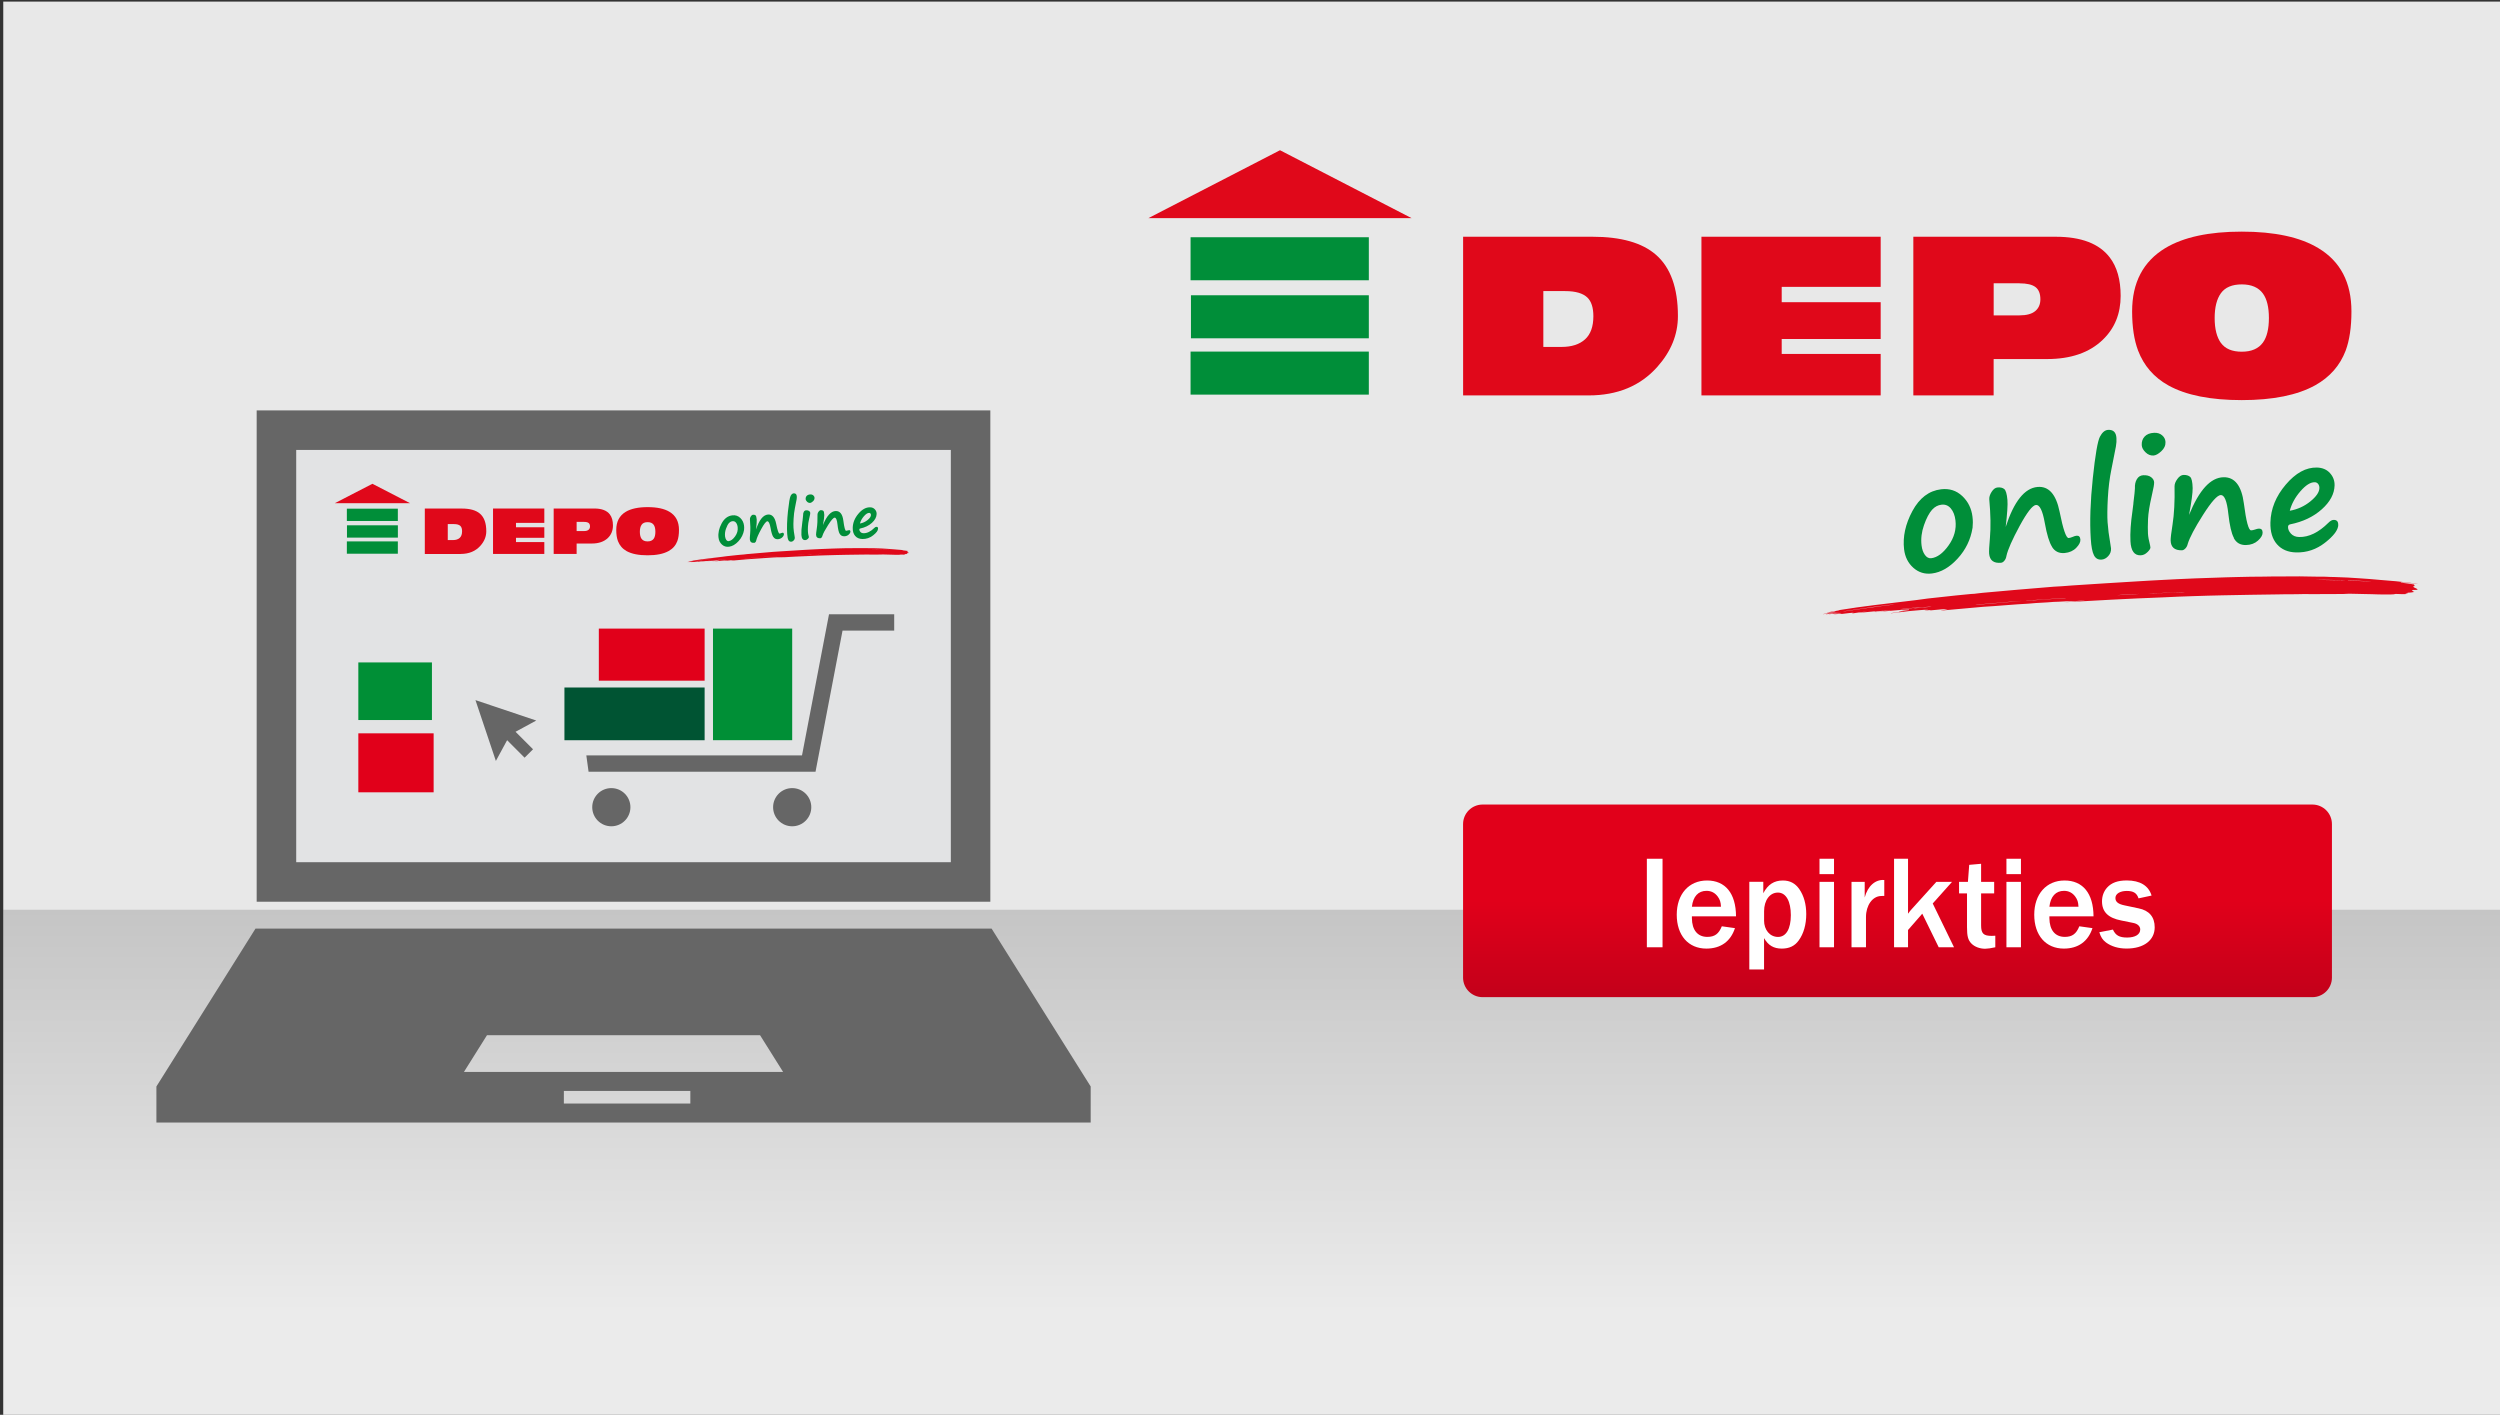
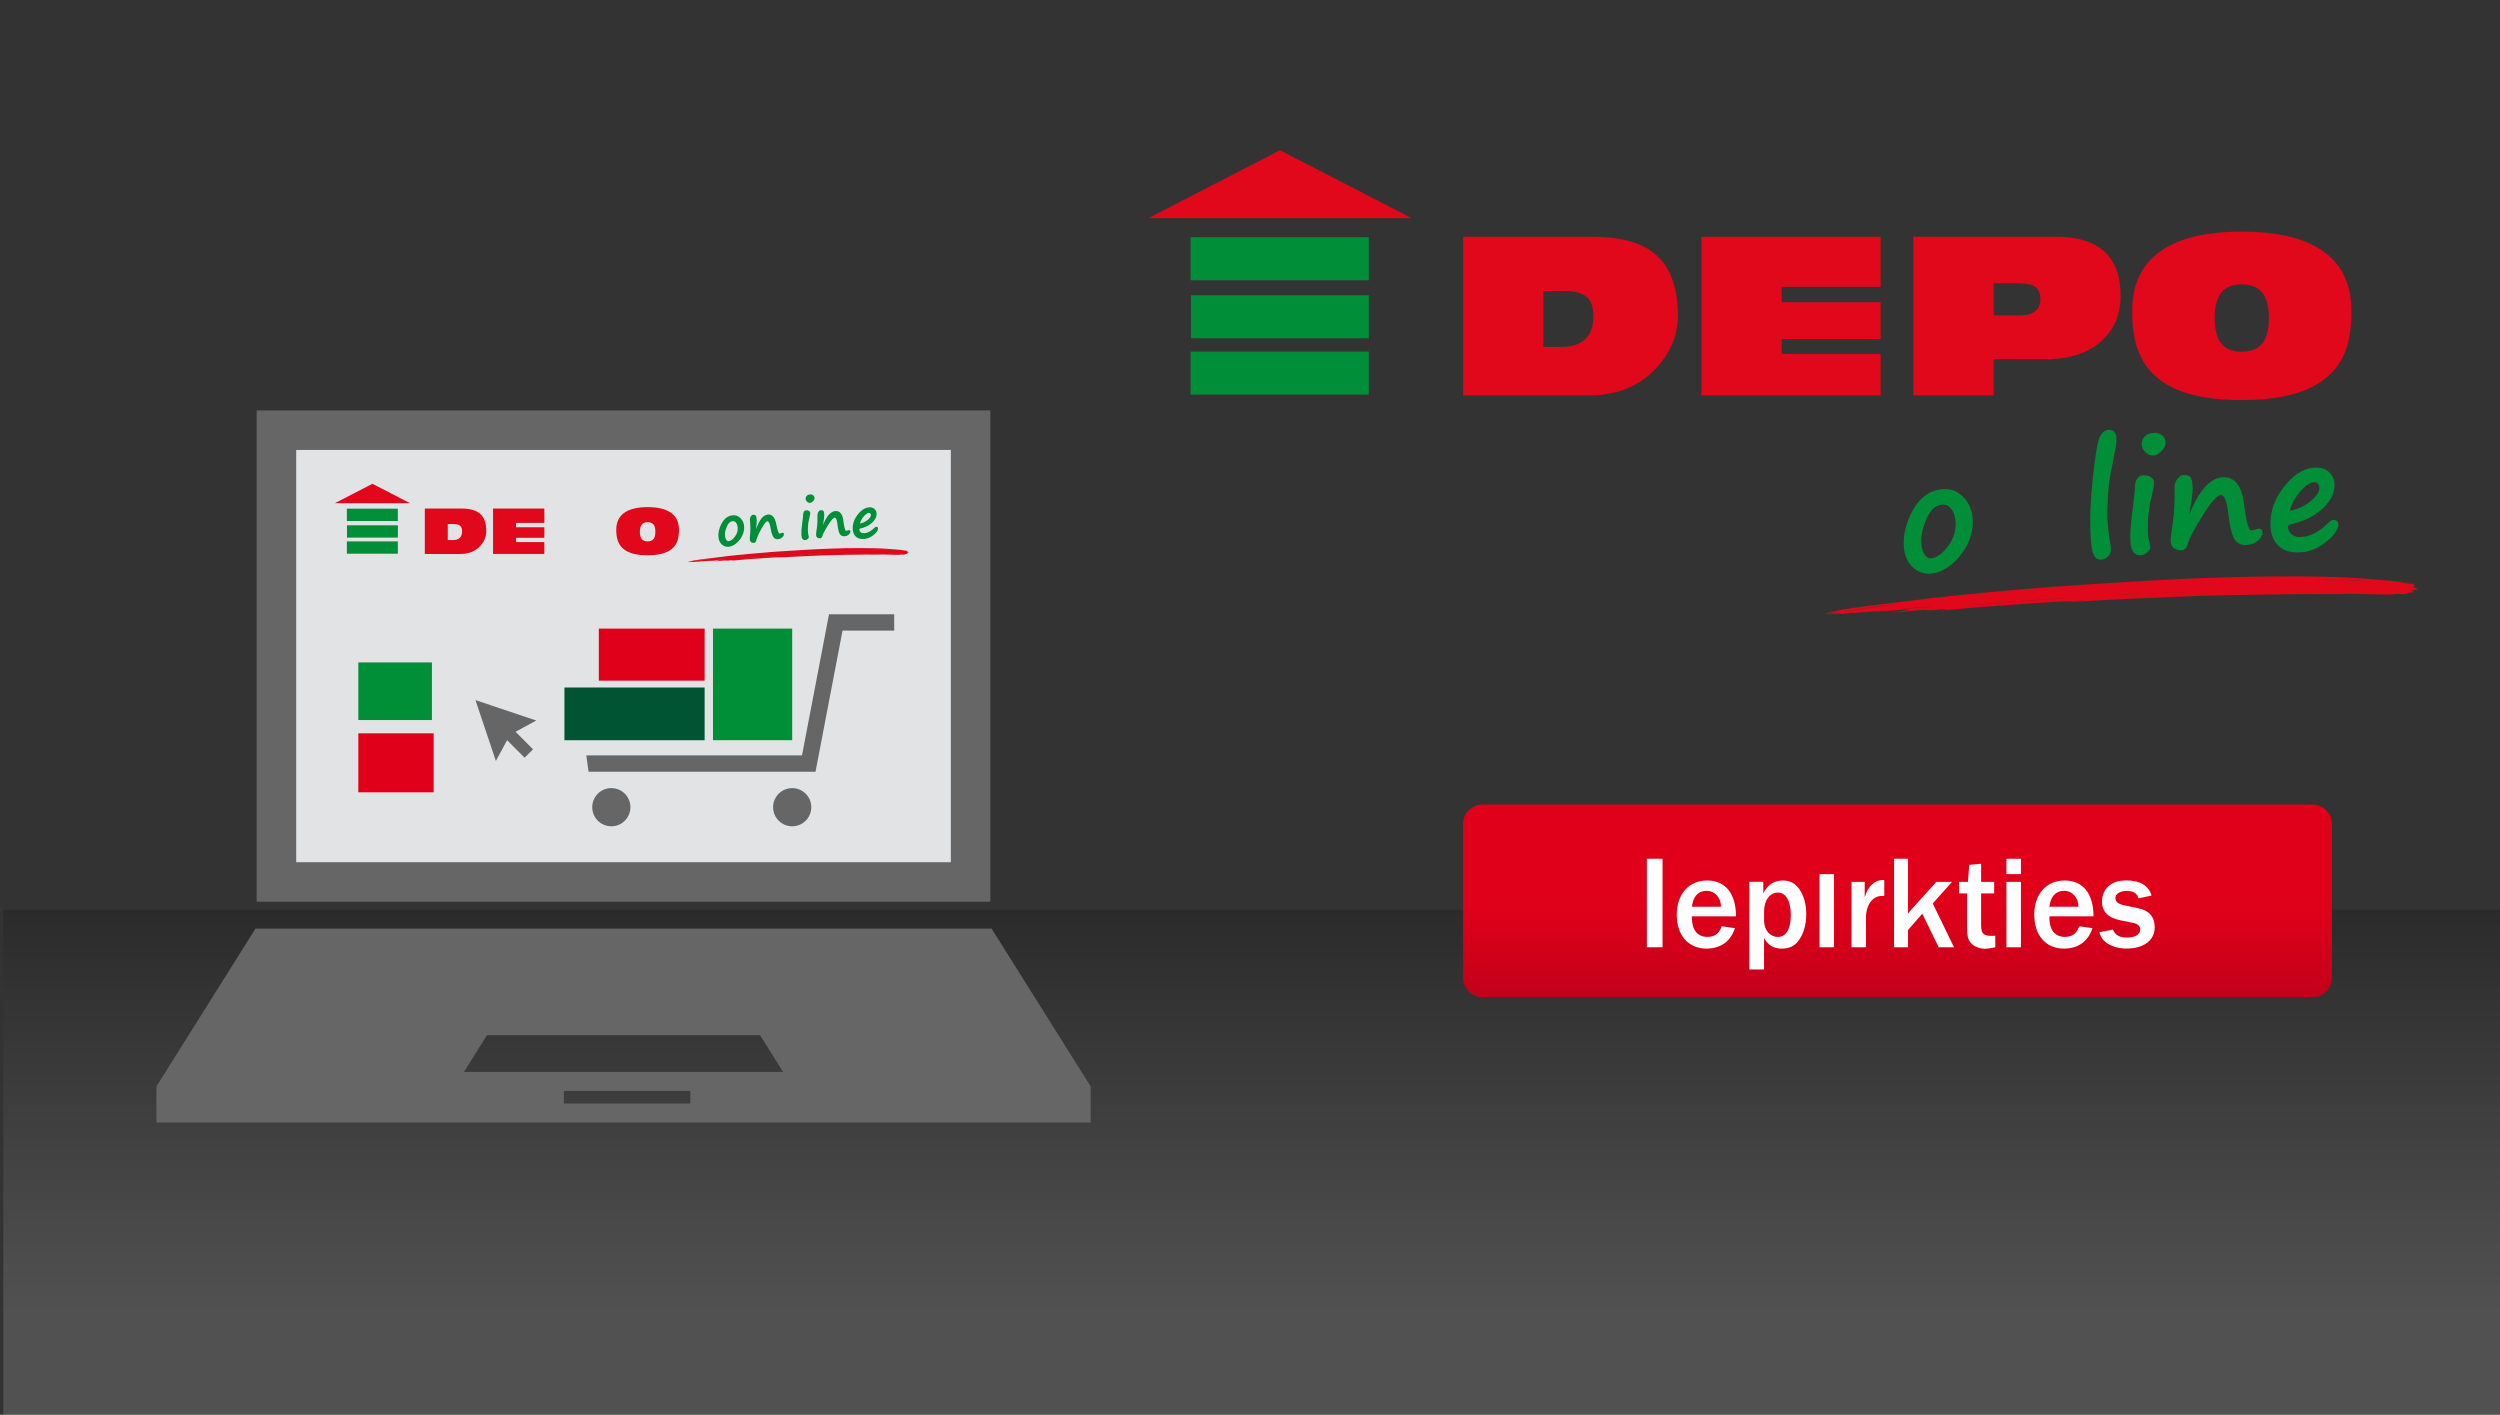
<svg xmlns="http://www.w3.org/2000/svg" id="Layer_1" width="660" height="373.5" version="1.1" viewBox="0 0 660 373.5">
  <rect x="0" y="0" width="660" height="373.5" fill="#333333" stroke="none" />
  <defs>
    <style>
      .st0 {
        fill: #008e39;
      }

      .st1 {
        fill: #fff;
      }

      .st2 {
        fill: url(#linear-gradient1);
      }

      .st3 {
        fill: #005433;
      }

      .st4, .st5 {
        fill: #666;
      }

      .st6 {
        fill: url(#linear-gradient);
        isolation: isolate;
        opacity: .15;
      }

      .st7 {
        fill: #e1001a;
      }

      .st5 {
        fill-rule: evenodd;
      }

      .st8 {
        fill: #e2e3e4;
      }

      .st9 {
        fill: #008f36;
      }

      .st10 {
        fill: #e0081a;
      }

      .st11 {
        fill: #e8e8e8;
      }
    </style>
    <linearGradient id="linear-gradient" x1="330.86" y1="143.92" x2="330.86" y2="10.17" gradientTransform="translate(0 230)" gradientUnits="userSpaceOnUse">
      <stop offset=".2" stop-color="#fff" />
      <stop offset="1" stop-color="#000" />
    </linearGradient>
    <linearGradient id="linear-gradient1" x1="500.94" y1="33.25" x2="500.94" y2="-17.6" gradientTransform="translate(0 230)" gradientUnits="userSpaceOnUse">
      <stop offset="0" stop-color="#c3001a" />
      <stop offset=".5" stop-color="#e1001a" />
    </linearGradient>
  </defs>
  <g>
-     <rect class="st11" x=".86" y=".43" width="660" height="373.5" />
    <rect class="st6" x=".86" y="240.17" width="660" height="133.75" />
  </g>
  <g>
    <g>
      <path class="st10" d="M413.2,76.85c2.74,0,4.69.57,5.87,1.7,1.05,1.02,1.58,2.66,1.58,4.93,0,2.74-.73,4.78-2.2,6.11s-3.54,2-6.2,2h-4.81v-14.74h5.76ZM419.37,104.39c7.63,0,13.68-2.5,18.14-7.51,3.64-4.07,5.46-8.55,5.46-13.44,0-7.43-1.94-12.83-5.81-16.19-3.64-3.17-9.22-4.75-16.73-4.75h-34.17v41.89s33.11,0,33.11,0Z" />
      <path class="st10" d="M449.18,104.39v-41.89h47.32v13.24h-26.13v4.04h26.13v9.71h-26.13v3.95h26.13v10.95s-47.32,0-47.32,0Z" />
      <path class="st10" d="M533.14,74.8c1.96,0,3.37.33,4.23.99.86.66,1.29,1.73,1.29,3.21,0,1.33-.45,2.37-1.35,3.12-.9.76-2.29,1.14-4.17,1.14h-6.81v-8.47h6.81ZM526.32,104.39v-9.6h14.1c6.3,0,11.21-1.7,14.73-5.11,3.13-3.01,4.7-6.87,4.7-11.57,0-4.26-.96-7.65-2.88-10.15-2.78-3.64-7.53-5.46-14.27-5.46h-37.58v41.89h21.2Z" />
      <path class="st10" d="M586.34,90.57c-1.11-1.53-1.67-3.73-1.67-6.6s.56-5.06,1.67-6.59c1.12-1.53,2.95-2.3,5.49-2.3s4.4.8,5.58,2.41c1.06,1.46,1.58,3.61,1.58,6.47s-.53,5.03-1.58,6.48c-1.18,1.61-3.03,2.41-5.58,2.41s-4.38-.77-5.49-2.3v.02ZM611.26,101.69c3.84-2.16,6.5-5.2,7.99-9.12,1.01-2.71,1.53-6.16,1.53-10.36,0-7.65-2.92-13.22-8.75-16.71-4.81-2.9-11.55-4.35-20.2-4.35s-15.38,1.45-20.2,4.35c-5.84,3.54-8.75,9.1-8.75,16.71,0,4.12.53,7.58,1.58,10.36,1.53,4,4.19,7.06,7.99,9.18,4.66,2.59,11.11,3.88,19.37,3.88s14.74-1.32,19.44-3.94Z" />
      <polygon class="st10" points="303.17 57.59 337.92 39.66 372.66 57.59 303.17 57.59" />
      <rect class="st0" x="314.31" y="62.63" width="47.06" height="11.36" />
      <rect class="st0" x="314.41" y="77.95" width="46.96" height="11.36" />
      <rect class="st0" x="314.31" y="92.82" width="47.06" height="11.36" />
    </g>
    <g>
      <path class="st10" d="M496.82,161.4c-.83.13-2.49.27-1.48.19,2.63-.19,7.05-.71,8.6-.67l.03.13c-1.17.14-2.23.27-2.58.36.65-.06,1.44-.12.77,0-1.27.1-.88.09-.72.17-.76.11-2.58.28-2.2.33,1.6-.2,3.2-.4,4.8-.59,1.37-.07,4.36-.44,4.87-.34.48.03-1.19.16-.71.19,1.2-.15,1.99-.16,1.14,0,2.59-.29,4.39-.42,4.87-.31-.27.1-1.83.25-1.82.34,3.6-.32,7.1-.63,11.15-1,3.17-.16,8.62-.68,11.94-.83,1.46-.14,2.44-.2,3.41-.25s1.92-.1,3.3-.22c1.27,0,4.83-.3,5.62-.21,1.22-.09,2.41-.17,2.62-.11-1.91.1-3.95.25-5.58.43,7.99-.45,17.24-.98,26.12-1.3,1.41-.07,2.78-.13,4.13-.19,1.35-.05,2.67-.1,3.97-.14,2.6-.1,5.12-.15,7.61-.21,1.24-.04,2.48-.05,3.71-.07,1.23-.02,2.46-.05,3.69-.07,2.46-.03,4.93-.07,7.47-.11,1.12-.04,2.85-.04,4.47-.04,1.74-.07,2.54-.04,5.21-.02.76-.02,1.6-.02,2.47-.03.87,0,1.75,0,2.59,0,1.67,0,3.15,0,3.88-.09,1.33.03,2.72.06,4.06.09.67,0,1.33.03,1.97.04.64.02,1.25.04,1.83.06,2.31.06,4.06.04,4.43-.13,1.25.07,1.86.05,2.61.05-.23-.19,1.13-.21.42-.38,1.01,0,1.38-.11,1.9-.19-.56-.18-.42-.35-.69-.52.56-.02,1.33,0,1.52-.09.19-.31-2.1-.77-.63-.99-.52-.18-.04-.2-.33-.39-.72-.04-.44-.09-.75-.14-1.2-.16-3.21-.33-2.62-.47,1.91.2,3.07.29,4.52.51-.6-.19-2.7-.39-4.51-.59-.42-.05-.87-.1-1.34-.15-.47-.04-.97-.08-1.46-.12-.99-.08-1.99-.16-2.87-.24-1.78-.18-3.57-.3-5.49-.43-.96-.06-1.95-.14-2.99-.19s-2.12-.09-3.27-.13c-1.23,0-1.76-.06-2.65-.09l-2.65-.02c-1.5-.04-2.81-.07-4.09-.07s-2.52,0-3.87.02c-.7-.02-1.64-.02-2.64,0-1,.02-2.07.03-3.04.05-1.22,0-2.35.02-3.43.03-1.08.02-2.11.05-3.15.07-1.04.03-2.08.05-3.17.08-1.09.04-2.23.07-3.48.12-3.12.08-6.3.23-9.51.37-1.6.08-3.2.17-4.81.25-.8.04-1.6.09-2.4.13-.8.05-1.59.09-2.39.14-6.35.36-12.54.79-18.14,1.14-2.21.2-3.41.24-4.88.33-6.99.55-12.88,1.09-18.7,1.61-1.14.1-1.35.17-2.23.26-.79,0-3.46.33-4.86.44-3.3.36-4.87.53-7.45.81-.72.12-2.12.27-2.96.4-7.67.92-14.58,1.69-20.38,2.65.18.14-3.49.56-3.27.7,1.08-.12,1.86-.34,2.22-.31.29.06-1.28.24-1.82.36.17.06-1.56.27-1.45.34,1.78-.25,3.57-.48,4.84-.61-1.22.17-3.01.48-4.07.57-.28.16,1.87-.21,1.9-.11-.51.07-.81.11-1.12.13-.33.14,1.61-.2,1.87-.18,1.45-.24.98-.06,1.51-.1-.61.04-1.91.24-2.21.33.7-.02,2.08-.19,2.28-.1,1.12-.13,2.68-.35,2.98-.3.33.03-.5.14-.33.18.87-.14,3.29-.5,4.06-.54-.43.09-1.3.2-2.21.32.3.1,2.87-.27,4.11-.35.07.03-.11.11.4.05.27-.1,1.3-.12,1.86-.19-.19.12,2.21-.27,1.88-.13-1.14.12-1.08.18-2.21.3M566.7,156.76c.33-.05,1.06-.1,1.76-.13s1.37-.04,1.6-.04c.91-.08,1.88-.11,3.36-.16,1.84-.1,2.53-.12,3.36-.14-.27.11-2.09.11-2.99.14-1.63.09-2.62.13-3.59.17-.97.04-1.93.06-3.51.15M564.83,156.79c-.91.09-1.76.13-2.7.17s-1.98.09-3.27.17c1.1-.11,1.92-.16,2.8-.2.88-.03,1.82-.06,3.18-.14M545.4,157.9c-.25.02-.49.04-.74.06-1.76.1-3.66.24-5.23.32-1.39.11-.98.07-2.61.21-.1-.06-2.1.19-1.88.07,1.67-.13,3.29-.24,4.9-.34,1.61-.1,3.2-.21,4.81-.31.63-.06.71-.04.75,0M533.82,158.63c-.91.09-1.88.17-2.89.26s-2.05.17-3.11.26c-2.12.17-4.28.35-6.29.54.13-.1,1.76-.2,2.6-.27,1.38-.15,2.35-.21,3.35-.28,2.64-.26,4.14-.34,6.34-.51M509.85,160.14c-.12.13-1.71.12-3.34.36-.25,0-.8.04-1.49.12.76-.2,2.48-.21,2.96-.35.88-.09.71,0,1.87-.14M501.63,160.8c1.7-.13,2.18-.19,4.83-.5-.64.17-1.65.2-2.95.4-.38,0-1.86.18-1.88.1M619.87,153.26c-.18-.05.19-.06.71-.03.51.02,1.17.06,1.56.07,1.28.06,2.17.13,3.78.18-.48.07-3.92-.17-6.05-.21M611.55,153.07c.74,0,1.41,0,2.04,0s1.22.02,1.8.03c1.17.03,2.32.06,3.72.1-.04.02-1.25.05-1.14,0-1.88,0-4.27-.11-6.43-.12M486.5,161.46c.28-.12,1.83-.3,2.57-.43.96-.16,3.74-.52,5.53-.81,2.14-.29,3.8-.47,5.56-.67-.64.17-1.62.2-3.33.44-3.59.48-6.8.95-10.34,1.47" />
      <g>
        <path class="st0" d="M520.75,139.37c-.5,3.08-1.81,5.78-3.95,8.11s-4.4,3.63-6.78,3.92c-1.88.23-3.52-.28-4.9-1.51s-2.2-2.86-2.44-4.87c-.39-3.28.34-6.65,2.19-10.1,1.86-3.45,4.38-5.37,7.58-5.75,2.18-.26,4.03.33,5.58,1.78,1.54,1.45,2.45,3.28,2.71,5.51.12.97.12,1.93.02,2.88v.02h-.01ZM510.1,134.53c-.8.9-1.52,2.26-2.16,4.09s-.86,3.62-.65,5.36c.13,1.06.43,1.9.9,2.54s1.02.92,1.66.85c1.58-.19,3.11-1.32,4.59-3.4,1.48-2.08,2.08-4.28,1.8-6.6-.16-1.31-.56-2.36-1.22-3.14s-1.48-1.11-2.47-.99c-.94.11-1.75.54-2.42,1.28h-.03Z" />
-         <path class="st0" d="M541.74,144.35c-.72-1.09-1.36-3.2-1.92-6.31-.57-3.24-1.35-4.82-2.32-4.73-.92.08-2.35,1.93-4.31,5.53-1.95,3.61-3.12,6.24-3.49,7.91-.07.5-.25.92-.53,1.26-.28.35-.58.53-.89.56-1.94.18-2.99-.62-3.15-2.4-.05-.6.01-1.98.21-4.15.25-2.8.19-6.19-.17-10.17-.05-.6.15-1.26.61-1.99.46-.73.99-1.12,1.57-1.17.74-.07,1.32.07,1.75.4.43.33.72,1.3.86,2.89.11,1.21-.04,3.59-.46,7.14,2.18-6.73,4.98-10.25,8.39-10.56,2.96-.27,4.91,1.91,5.84,6.52.94,4.7,1.74,7.02,2.4,6.96.29-.03.63-.12,1-.28.45-.2.8-.3,1.07-.33.61-.06.95.27,1.02.99.06.65-.3,1.38-1.08,2.19s-1.8,1.27-3.08,1.39c-1.48.13-2.6-.42-3.35-1.65h.03Z" />
        <path class="st0" d="M556.52,113.49c1.38-.09,2.12.62,2.22,2.13.05.69,0,1.44-.14,2.25s-.54,2.82-1.19,6.04c-.48,2.33-.79,4.86-.94,7.58-.15,2.73-.17,4.85-.07,6.37.11,1.62.35,3.55.74,5.77.1.6.16.97.17,1.13.05.77-.19,1.44-.72,2.03-.53.59-1.12.9-1.79.95-.91.06-1.58-.33-2-1.16-.43-.83-.71-2.29-.84-4.37-.29-4.49-.11-9.81.54-15.97s1.28-9.8,1.88-10.95c.6-1.14,1.31-1.74,2.13-1.8h.01Z" />
        <path class="st0" d="M563.2,132.92v.02c.29-2.35.43-3.69.42-4.02-.05-.95.12-1.75.51-2.41.38-.66.95-1.01,1.69-1.05.87-.04,1.56.13,2.07.51.51.39.77.83.8,1.35.02.51-.16,1.58-.55,3.2l-.09.43c-.58,2.51-.9,4.54-.97,6.11-.06,1.57-.07,2.83-.02,3.79.04.78.22,1.82.56,3.11.05.23.08.42.09.57.01.29-.24.71-.78,1.23-.53.53-1.12.81-1.76.84-1.69.08-2.6-1.15-2.73-3.71-.11-2.18.07-4.84.53-7.99.09-.7.18-1.36.25-1.98h-.02ZM571.69,116.68c.04.91-.33,1.73-1.11,2.45-.79.73-1.48,1.1-2.08,1.13-.77.04-1.47-.25-2.09-.86s-.96-1.23-.99-1.88c-.05-.92.21-1.68.77-2.28s1.39-.93,2.49-.98c.86-.04,1.56.18,2.12.66s.85,1.06.89,1.76Z" />
        <path class="st0" d="M589.75,142c-.64-1.14-1.13-3.28-1.48-6.43-.35-3.27-1.01-4.9-1.98-4.88-.92.02-2.48,1.76-4.68,5.22s-3.54,6.01-4.04,7.65c-.11.49-.31.9-.62,1.22-.31.33-.61.49-.92.5-1.95.04-2.94-.83-2.98-2.61-.01-.6.15-1.98.49-4.12.44-2.78.62-6.16.54-10.16-.01-.6.24-1.25.75-1.95s1.06-1.05,1.65-1.06c.74-.01,1.32.16,1.72.52.4.36.62,1.35.66,2.95.02,1.22-.29,3.58-.95,7.09,2.65-6.56,5.68-9.88,9.1-9.95,2.97-.06,4.76,2.24,5.37,6.91.61,4.76,1.25,7.13,1.91,7.11.29,0,.63-.08,1.01-.21.46-.16.82-.25,1.09-.25.61,0,.93.34.94,1.06.01.65-.4,1.36-1.23,2.11-.83.75-1.89,1.14-3.17,1.17-1.49.03-2.56-.6-3.23-1.88h.05Z" />
        <path class="st0" d="M617.31,138.56c-.03,1.33-1.19,2.9-3.48,4.69-2.29,1.8-4.84,2.66-7.66,2.59-2.16-.05-3.85-.78-5.06-2.17s-1.78-3.31-1.72-5.74c.09-3.59,1.44-6.92,4.05-9.99,2.62-3.08,5.36-4.58,8.24-4.51,1.43.04,2.58.52,3.42,1.45.85.93,1.26,2.02,1.23,3.28-.06,2.23-1.18,4.33-3.37,6.29-2.19,1.96-4.96,3.29-8.33,3.97-.39.08-.58.31-.59.68-.01.61.24,1.21.77,1.78.53.57,1.25.87,2.16.89,2.57.06,5.16-1.2,7.76-3.79.5-.5.98-.75,1.44-.73.77.02,1.14.46,1.12,1.32h.02ZM604.5,134.84c2.03-.36,3.84-1.18,5.42-2.46,1.58-1.28,2.38-2.46,2.4-3.54.01-.42-.1-.78-.33-1.08-.23-.29-.53-.45-.9-.45-1.11-.03-2.37.76-3.77,2.37s-2.34,3.33-2.82,5.16h0Z" />
      </g>
    </g>
  </g>
  <g>
    <path class="st2" d="M610.47,263.25h-219.06c-2.85,0-5.16-2.31-5.16-5.16v-40.53c0-2.85,2.31-5.16,5.16-5.16h219.06c2.85,0,5.16,2.31,5.16,5.16v40.53c0,2.85-2.31,5.16-5.16,5.16Z" />
    <g>
      <path class="st1" d="M434.77,250.08v-23.37h4.14v23.37h-4.14Z" />
      <path class="st1" d="M458.03,245.03c-1.14,3.5-3.76,5.4-7.55,5.4-4.76,0-7.82-3.5-7.82-8.94s3.2-9.04,8-9.04,7.62,3.36,7.65,9.46h-11.65v.49c.03,3.15,1.52,4.94,4.07,4.94,1.96,0,3.03-.81,3.83-2.8l3.48.49h-.01ZM454.34,239.39c-.07-1.3-.28-1.89-.86-2.7-.72-.98-1.72-1.51-2.96-1.51-2.17,0-3.55,1.47-3.86,4.2h7.68,0Z" />
      <path class="st1" d="M461.82,255.93v-23.13h3.69v3.01c1.21-2.31,2.86-3.36,5.17-3.36,1.86,0,3.27.74,4.34,2.28,1.21,1.75,1.83,3.99,1.83,6.59,0,2.77-.69,5.19-2,6.97-1.03,1.44-2.48,2.14-4.45,2.14-2.14,0-3.58-.84-4.69-2.77v8.27h-3.89,0ZM465.71,243c0,2.52,1.55,4.35,3.69,4.35s3.38-2.14,3.38-5.75-1.24-5.96-3.41-5.96-3.65,2.07-3.65,4.91v2.45h-.01Z" />
-       <path class="st1" d="M480.35,230.77v-4.06h3.83v4.06h-3.83ZM480.35,250.08v-17.27h3.83v17.27h-3.83Z" />
+       <path class="st1" d="M480.35,230.77h3.83v4.06h-3.83ZM480.35,250.08v-17.27h3.83v17.27h-3.83Z" />
      <path class="st1" d="M488.8,250.08v-17.27h3.48v4.13c.79-3.01,2.79-4.8,5.17-4.62v4.2h-.24l-.66.03c-2.21.07-3.93,2.45-3.93,5.54v7.99h-3.83,0Z" />
      <path class="st1" d="M511.82,250.08l-4.34-8.87-3.76,4.31v4.56h-3.69v-23.37h3.69v14.51c.34-.49.52-.67.76-.98l6.72-7.43h4.14l-5.1,5.71,5.62,11.56h-4.04Z" />
      <path class="st1" d="M526.77,250.08c-1.07.25-2.14.39-2.69.39-1.45,0-2.79-.53-3.62-1.37-.9-.91-1.17-1.96-1.17-4.31v-8.93h-2.1v-3.05h2.34l.34-4.49,3.14-.28v4.77h3.45v3.05h-3.45v8.41c0,2.17.62,2.8,2.79,2.8.14,0,.55,0,.96-.04v3.05h0Z" />
      <path class="st1" d="M529.7,230.77v-4.06h3.83v4.06h-3.83ZM529.7,250.08v-17.27h3.83v17.27h-3.83Z" />
      <path class="st1" d="M552.41,245.03c-1.14,3.5-3.76,5.4-7.55,5.4-4.76,0-7.82-3.5-7.82-8.94s3.2-9.04,8-9.04,7.62,3.36,7.65,9.46h-11.65v.49c.03,3.15,1.52,4.94,4.07,4.94,1.96,0,3.03-.81,3.83-2.8l3.48.49h-.01ZM548.72,239.39c-.07-1.3-.28-1.89-.86-2.7-.72-.98-1.72-1.51-2.96-1.51-2.17,0-3.55,1.47-3.86,4.2h7.68Z" />
      <path class="st1" d="M557.81,245.41c.72,1.54,1.69,2.1,3.76,2.1s3.45-.77,3.45-2.14c0-.84-.72-1.51-1.86-1.72l-3.1-.63c-3.51-.67-5.13-2.28-5.13-5.08,0-1.37.48-2.66,1.34-3.61,1.17-1.3,2.83-1.89,5.2-1.89,3.51,0,5.75,1.37,6.55,3.99l-3.45.74c-.45-1.4-1.34-1.96-3.1-1.96s-3,.74-3,1.86c0,1.02.72,1.61,2.45,1.96l3.65.77c2.83.56,4.27,2.28,4.27,5.01,0,3.43-2.89,5.61-7.41,5.61-2.17,0-4.03-.56-5.45-1.61-.9-.7-1.34-1.37-1.76-2.7l3.58-.7h0Z" />
    </g>
  </g>
  <g>
    <g>
      <g>
        <rect class="st8" x="72.98" y="113.56" width="183.26" height="119.28" />
        <path class="st4" d="M251.02,118.78v108.84H78.2v-108.84h172.83M261.46,108.34H67.76v129.71h193.69V108.34h0Z" />
      </g>
      <path class="st4" d="M261.77,245.15H67.45l-26.16,41.68v9.51h246.65v-9.51l-26.16-41.68h-.01ZM182.25,291.34h-33.39v-3.34h33.39v3.34ZM122.48,282.99l6.08-9.69h72.1l6.08,9.69h-84.26Z" />
    </g>
    <g>
      <rect class="st9" x="188.23" y="165.95" width="20.91" height="29.46" />
      <circle class="st4" cx="161.39" cy="213.1" r="5.04" />
      <circle class="st4" cx="209.14" cy="213.1" r="5.04" />
      <rect class="st3" x="149.01" y="181.5" width="37.01" height="13.92" />
      <rect class="st7" x="158.09" y="165.95" width="27.93" height="13.75" />
      <polygon class="st4" points="218.86 162.16 211.73 199.42 168.95 199.42 154.79 199.42 155.38 203.73 215.3 203.73 222.43 166.48 236.07 166.48 236.07 162.16 218.86 162.16" />
    </g>
    <rect class="st9" x="94.6" y="174.88" width="19.43" height="15.21" />
    <rect class="st7" x="94.6" y="193.6" width="19.88" height="15.57" />
    <polygon class="st5" points="136.1 193.19 140.72 197.81 138.49 200.03 133.88 195.41 130.91 200.89 125.52 184.83 141.57 190.22 136.1 193.19" />
    <g>
      <g>
        <path class="st10" d="M119.86,138.36c.78,0,1.34.16,1.68.49.3.29.45.76.45,1.41,0,.78-.21,1.37-.63,1.75s-1.01.57-1.77.57h-1.38v-4.22h1.65,0ZM121.63,146.24c2.18,0,3.91-.72,5.19-2.15,1.04-1.16,1.56-2.45,1.56-3.84,0-2.13-.55-3.67-1.66-4.63-1.04-.91-2.64-1.36-4.79-1.36h-9.78v11.99h9.48Z" />
        <path class="st10" d="M130.16,146.24v-11.99h13.54v3.79h-7.48v1.16h7.48v2.78h-7.48v1.13h7.48v3.13h-13.54Z" />
-         <path class="st10" d="M154.18,137.78c.56,0,.96.1,1.21.28.25.19.37.5.37.92,0,.38-.13.68-.39.89-.26.22-.66.33-1.19.33h-1.95v-2.42h1.95ZM152.23,146.24v-2.75h4.03c1.8,0,3.21-.49,4.22-1.46.89-.86,1.34-1.97,1.34-3.31,0-1.22-.27-2.19-.82-2.91-.8-1.04-2.16-1.56-4.08-1.56h-10.75v11.99h6.06Z" />
        <path class="st10" d="M169.4,142.29c-.32-.44-.48-1.07-.48-1.89s.16-1.45.48-1.89c.32-.44.84-.66,1.57-.66s1.26.23,1.6.69c.3.42.45,1.03.45,1.85s-.15,1.44-.45,1.85c-.34.46-.87.69-1.6.69s-1.25-.22-1.57-.66v.02ZM176.53,145.47c1.1-.62,1.86-1.49,2.28-2.61.29-.77.44-1.76.44-2.96,0-2.19-.83-3.78-2.5-4.78-1.38-.83-3.3-1.24-5.78-1.24s-4.4.42-5.78,1.24c-1.67,1.01-2.5,2.6-2.5,4.78,0,1.18.15,2.17.45,2.96.44,1.14,1.2,2.02,2.28,2.63,1.33.74,3.18,1.11,5.54,1.11s4.22-.38,5.56-1.13h.01Z" />
        <polygon class="st10" points="88.38 132.85 98.32 127.72 108.26 132.85 88.38 132.85" />
        <rect class="st0" x="91.57" y="134.29" width="13.46" height="3.25" />
        <rect class="st0" x="91.6" y="138.68" width="13.44" height="3.25" />
        <rect class="st0" x="91.57" y="142.93" width="13.46" height="3.25" />
      </g>
      <g>
        <path class="st10" d="M187.19,148.11c-.31.05-.93.1-.55.07.98-.07,2.63-.27,3.21-.25v.05c-.42.05-.82.1-.95.14.24-.02.54-.04.29,0-.47.04-.33.03-.27.06-.28.04-.96.1-.82.12.6-.08,1.19-.15,1.79-.22.51-.03,1.63-.16,1.81-.13.18,0-.45.06-.27.07.45-.05.74-.06.43,0,.97-.11,1.64-.16,1.81-.12-.1.04-.68.09-.68.13,1.34-.12,2.65-.24,4.16-.37,1.18-.06,3.21-.25,4.45-.31.54-.05.91-.07,1.27-.09.36-.02.71-.04,1.23-.08.47,0,1.8-.11,2.1-.08.45-.03.9-.06.98-.04-.71.04-1.47.1-2.08.16,2.98-.17,6.43-.37,9.74-.49.52-.02,1.04-.05,1.54-.07s1-.04,1.48-.05c.97-.04,1.91-.06,2.84-.08.46,0,.92-.02,1.38-.03.46,0,.92-.02,1.38-.03.92,0,1.84-.03,2.78-.04.42,0,1.06,0,1.67-.02.65-.03.95,0,1.94,0,.28,0,.6,0,.92,0h.96c.62,0,1.17,0,1.45-.03.5,0,1.01.02,1.52.04.25,0,.5,0,.74.02.24,0,.47,0,.68.02.86.02,1.51.02,1.65-.05.46.03.69.02.97.02-.08-.07.42-.08.16-.14.38,0,.52-.04.71-.07-.21-.07-.16-.13-.26-.19.21,0,.5,0,.57-.03.07-.12-.78-.29-.23-.37-.19-.07-.02-.07-.12-.15-.27-.02-.16-.04-.28-.05-.45-.06-1.2-.12-.98-.17.71.07,1.14.11,1.69.19-.22-.07-1.01-.15-1.68-.22-.16-.02-.33-.04-.5-.06-.18,0-.36-.03-.54-.04-.37-.03-.74-.06-1.07-.09-.67-.07-1.33-.11-2.05-.16-.36-.02-.73-.05-1.11-.07-.39-.02-.79-.03-1.22-.05-.46,0-.66-.02-.99-.03h-.99c-.56-.02-1.05-.03-1.52-.03h-2.42c-.37,0-.77,0-1.14.02-.46,0-.88,0-1.28,0-.4,0-.79.02-1.17.03-.39,0-.77.02-1.18.03-.41,0-.83.03-1.3.04-1.16.03-2.35.09-3.55.14-.6.03-1.19.06-1.79.09-.3.02-.6.03-.9.05-.3.02-.59.04-.89.05-2.37.14-4.68.29-6.76.42-.83.07-1.27.09-1.82.12-2.61.21-4.8.41-6.98.6-.43.04-.5.06-.83.1-.3,0-1.29.12-1.81.16-1.23.13-1.82.2-2.78.3-.27.05-.79.1-1.1.15-2.86.34-5.44.63-7.6.99.07.05-1.3.21-1.22.26.4-.04.69-.13.83-.12.11.02-.48.09-.68.14.06.02-.58.1-.54.13.66-.09,1.33-.18,1.8-.23-.45.06-1.12.18-1.52.21-.11.06.7-.08.71-.04-.19.03-.3.04-.42.05-.12.05.6-.08.7-.07.54-.09.36-.02.56-.04-.23,0-.71.09-.82.12.26,0,.78-.07.85-.04.42-.05,1-.13,1.11-.11.12,0-.19.05-.12.07.32-.05,1.23-.19,1.52-.2-.16.03-.48.07-.82.12.11.04,1.07-.1,1.53-.13.03,0-.04.04.15.02.1-.04.49-.05.69-.07-.07.04.82-.1.7-.05-.42.05-.4.07-.83.11M213.25,146.38c.12-.02.4-.04.66-.05.26,0,.51-.02.6,0,.34-.03.7-.04,1.25-.06.69-.04.94-.04,1.25-.05-.1.04-.78.04-1.11.05-.61.03-.98.05-1.34.06s-.72.02-1.31.06M212.55,146.4c-.34.03-.66.05-1.01.06-.35.02-.74.03-1.22.06.41-.04.72-.06,1.04-.07.33,0,.68-.02,1.18-.05M205.31,146.81c-.09,0-.18.02-.28.02-.66.04-1.36.09-1.95.12-.52.04-.36.03-.97.08-.04-.02-.78.07-.7.03.62-.05,1.23-.09,1.83-.13.6-.04,1.19-.08,1.79-.11.24-.02.26,0,.28,0M200.99,147.08c-.34.03-.7.06-1.08.1-.38.03-.76.06-1.16.1-.79.06-1.59.13-2.34.2.05-.04.66-.07.97-.1.52-.05.88-.08,1.25-.11.98-.1,1.54-.13,2.36-.19M192.05,147.64s-.64.05-1.25.14c-.09,0-.3.02-.56.05.28-.07.92-.08,1.1-.13.33-.04.27,0,.7-.05M188.98,147.89c.63-.05.81-.07,1.8-.19-.24.06-.62.08-1.1.15-.14,0-.69.07-.7.04M233.08,145.08c-.07-.02.07-.02.26,0,.19,0,.44.02.58.02.48.02.81.05,1.41.07-.18.02-1.46-.06-2.26-.08M229.98,145.01h.76c.23,0,.46,0,.67,0,.44,0,.86.02,1.39.04-.02,0-.47.02-.42,0-.7,0-1.59-.04-2.4-.04M183.34,148.14c.1-.04.68-.11.96-.16.36-.06,1.4-.19,2.06-.3.8-.11,1.42-.18,2.08-.25-.24.06-.6.08-1.24.16-1.34.18-2.54.36-3.85.55" />
        <g>
          <path class="st0" d="M196.44,139.86c-.19,1.15-.68,2.16-1.48,3.02-.8.87-1.64,1.35-2.53,1.46-.7.08-1.31-.1-1.83-.57-.52-.46-.82-1.07-.91-1.82-.15-1.22.13-2.48.82-3.76.69-1.29,1.64-2,2.83-2.14.81-.1,1.5.13,2.08.67.57.54.91,1.23,1.01,2.06.04.36.04.72,0,1.07h0ZM192.47,138.06c-.3.33-.57.84-.81,1.53-.24.68-.32,1.35-.25,2,.05.39.16.71.33.95.18.24.38.34.62.32.59-.07,1.16-.49,1.71-1.26.55-.77.78-1.59.67-2.46-.06-.49-.21-.88-.45-1.17-.24-.29-.55-.41-.92-.37-.35.04-.65.2-.9.48h0v-.02Z" />
          <path class="st0" d="M204.14,141.74c-.27-.41-.51-1.19-.71-2.35-.21-1.21-.5-1.8-.86-1.77-.34.03-.88.72-1.61,2.06s-1.16,2.33-1.3,2.95c-.03.18-.09.34-.2.47s-.22.2-.33.21c-.72.06-1.11-.23-1.17-.9-.02-.22,0-.74.08-1.55.09-1.04.07-2.31-.06-3.79-.02-.22.06-.47.23-.74s.37-.42.59-.44c.28-.02.49.03.65.15.16.12.27.48.32,1.08.04.45-.02,1.34-.17,2.66.82-2.51,1.86-3.82,3.13-3.94,1.1-.1,1.83.71,2.18,2.43.35,1.75.65,2.62.89,2.6.11,0,.23-.04.37-.11.17-.07.3-.11.4-.12.23-.02.35.1.38.37.02.24-.11.52-.4.82s-.67.47-1.15.52c-.55.05-.97-.16-1.25-.62h0Z" />
-           <path class="st0" d="M209.52,130.24c.51-.03.79.23.83.79.02.26,0,.54-.05.84s-.2,1.05-.44,2.25c-.18.87-.29,1.81-.35,2.83s-.07,1.81-.03,2.38c.04.61.13,1.32.28,2.15.04.22.06.36.06.42.02.29-.07.54-.27.76s-.42.34-.67.35c-.34.02-.59-.12-.75-.43s-.26-.85-.31-1.63c-.11-1.67-.04-3.66.2-5.95.25-2.3.48-3.66.7-4.08.22-.43.49-.65.79-.67h.01Z" />
          <path class="st0" d="M211.87,137.5h0c.11-.87.16-1.37.15-1.49-.02-.35.05-.65.19-.9s.35-.38.63-.39c.32-.02.58.05.77.19s.29.31.3.5c0,.19-.06.59-.21,1.19l-.04.16c-.22.93-.34,1.69-.36,2.28-.02.58-.03,1.06,0,1.41,0,.29.08.68.21,1.16.02.09.03.16.03.21,0,.11-.09.26-.29.46-.2.2-.42.3-.66.31-.63.03-.97-.43-1.02-1.38-.04-.81.02-1.8.2-2.98.03-.26.07-.51.09-.74h0ZM215.03,131.44c.02.34-.12.64-.41.91-.29.27-.55.41-.78.42-.29,0-.55-.09-.78-.32-.23-.23-.36-.46-.37-.7-.02-.34.08-.63.29-.85.21-.22.52-.35.93-.37.32-.02.58.07.79.24.21.18.32.4.33.65v.02Z" />
          <path class="st0" d="M221.65,140.88c-.24-.43-.42-1.22-.55-2.4-.13-1.22-.38-1.83-.74-1.82-.34,0-.93.66-1.74,1.95-.82,1.29-1.32,2.24-1.5,2.85-.04.18-.12.33-.23.46-.11.12-.23.18-.34.19-.73.02-1.1-.31-1.11-.97,0-.22.06-.74.18-1.54.16-1.04.23-2.3.2-3.79,0-.22.09-.47.28-.73s.4-.39.62-.4c.28,0,.49.06.64.19.15.14.23.5.25,1.1,0,.45-.11,1.34-.35,2.65.99-2.45,2.12-3.69,3.39-3.71,1.11-.02,1.78.83,2,2.57.23,1.77.47,2.66.72,2.65.11,0,.24-.03.38-.08.17-.06.31-.09.41-.09.23,0,.35.13.35.39,0,.24-.15.51-.46.79-.31.28-.7.43-1.18.44-.55,0-.96-.22-1.2-.7h-.02Z" />
          <path class="st0" d="M231.8,139.58c0,.5-.44,1.08-1.29,1.75-.85.67-1.8.99-2.85.97-.81-.02-1.44-.29-1.89-.81s-.67-1.23-.65-2.14c.03-1.34.53-2.58,1.5-3.73s2-1.71,3.07-1.69c.53,0,.96.19,1.28.54.32.35.47.75.46,1.22-.02.83-.44,1.61-1.25,2.35-.82.73-1.85,1.23-3.1,1.49-.14.03-.22.11-.22.25,0,.23.09.45.29.66s.47.32.81.33c.96.02,1.92-.45,2.89-1.42.19-.19.36-.28.54-.27.29,0,.43.17.42.49h0ZM227.02,138.21c.76-.14,1.43-.44,2.02-.92.59-.48.88-.92.89-1.32,0-.16-.04-.29-.12-.4-.09-.11-.2-.17-.34-.17-.42,0-.88.29-1.4.89-.52.6-.87,1.24-1.05,1.93h0Z" />
        </g>
      </g>
    </g>
  </g>
</svg>